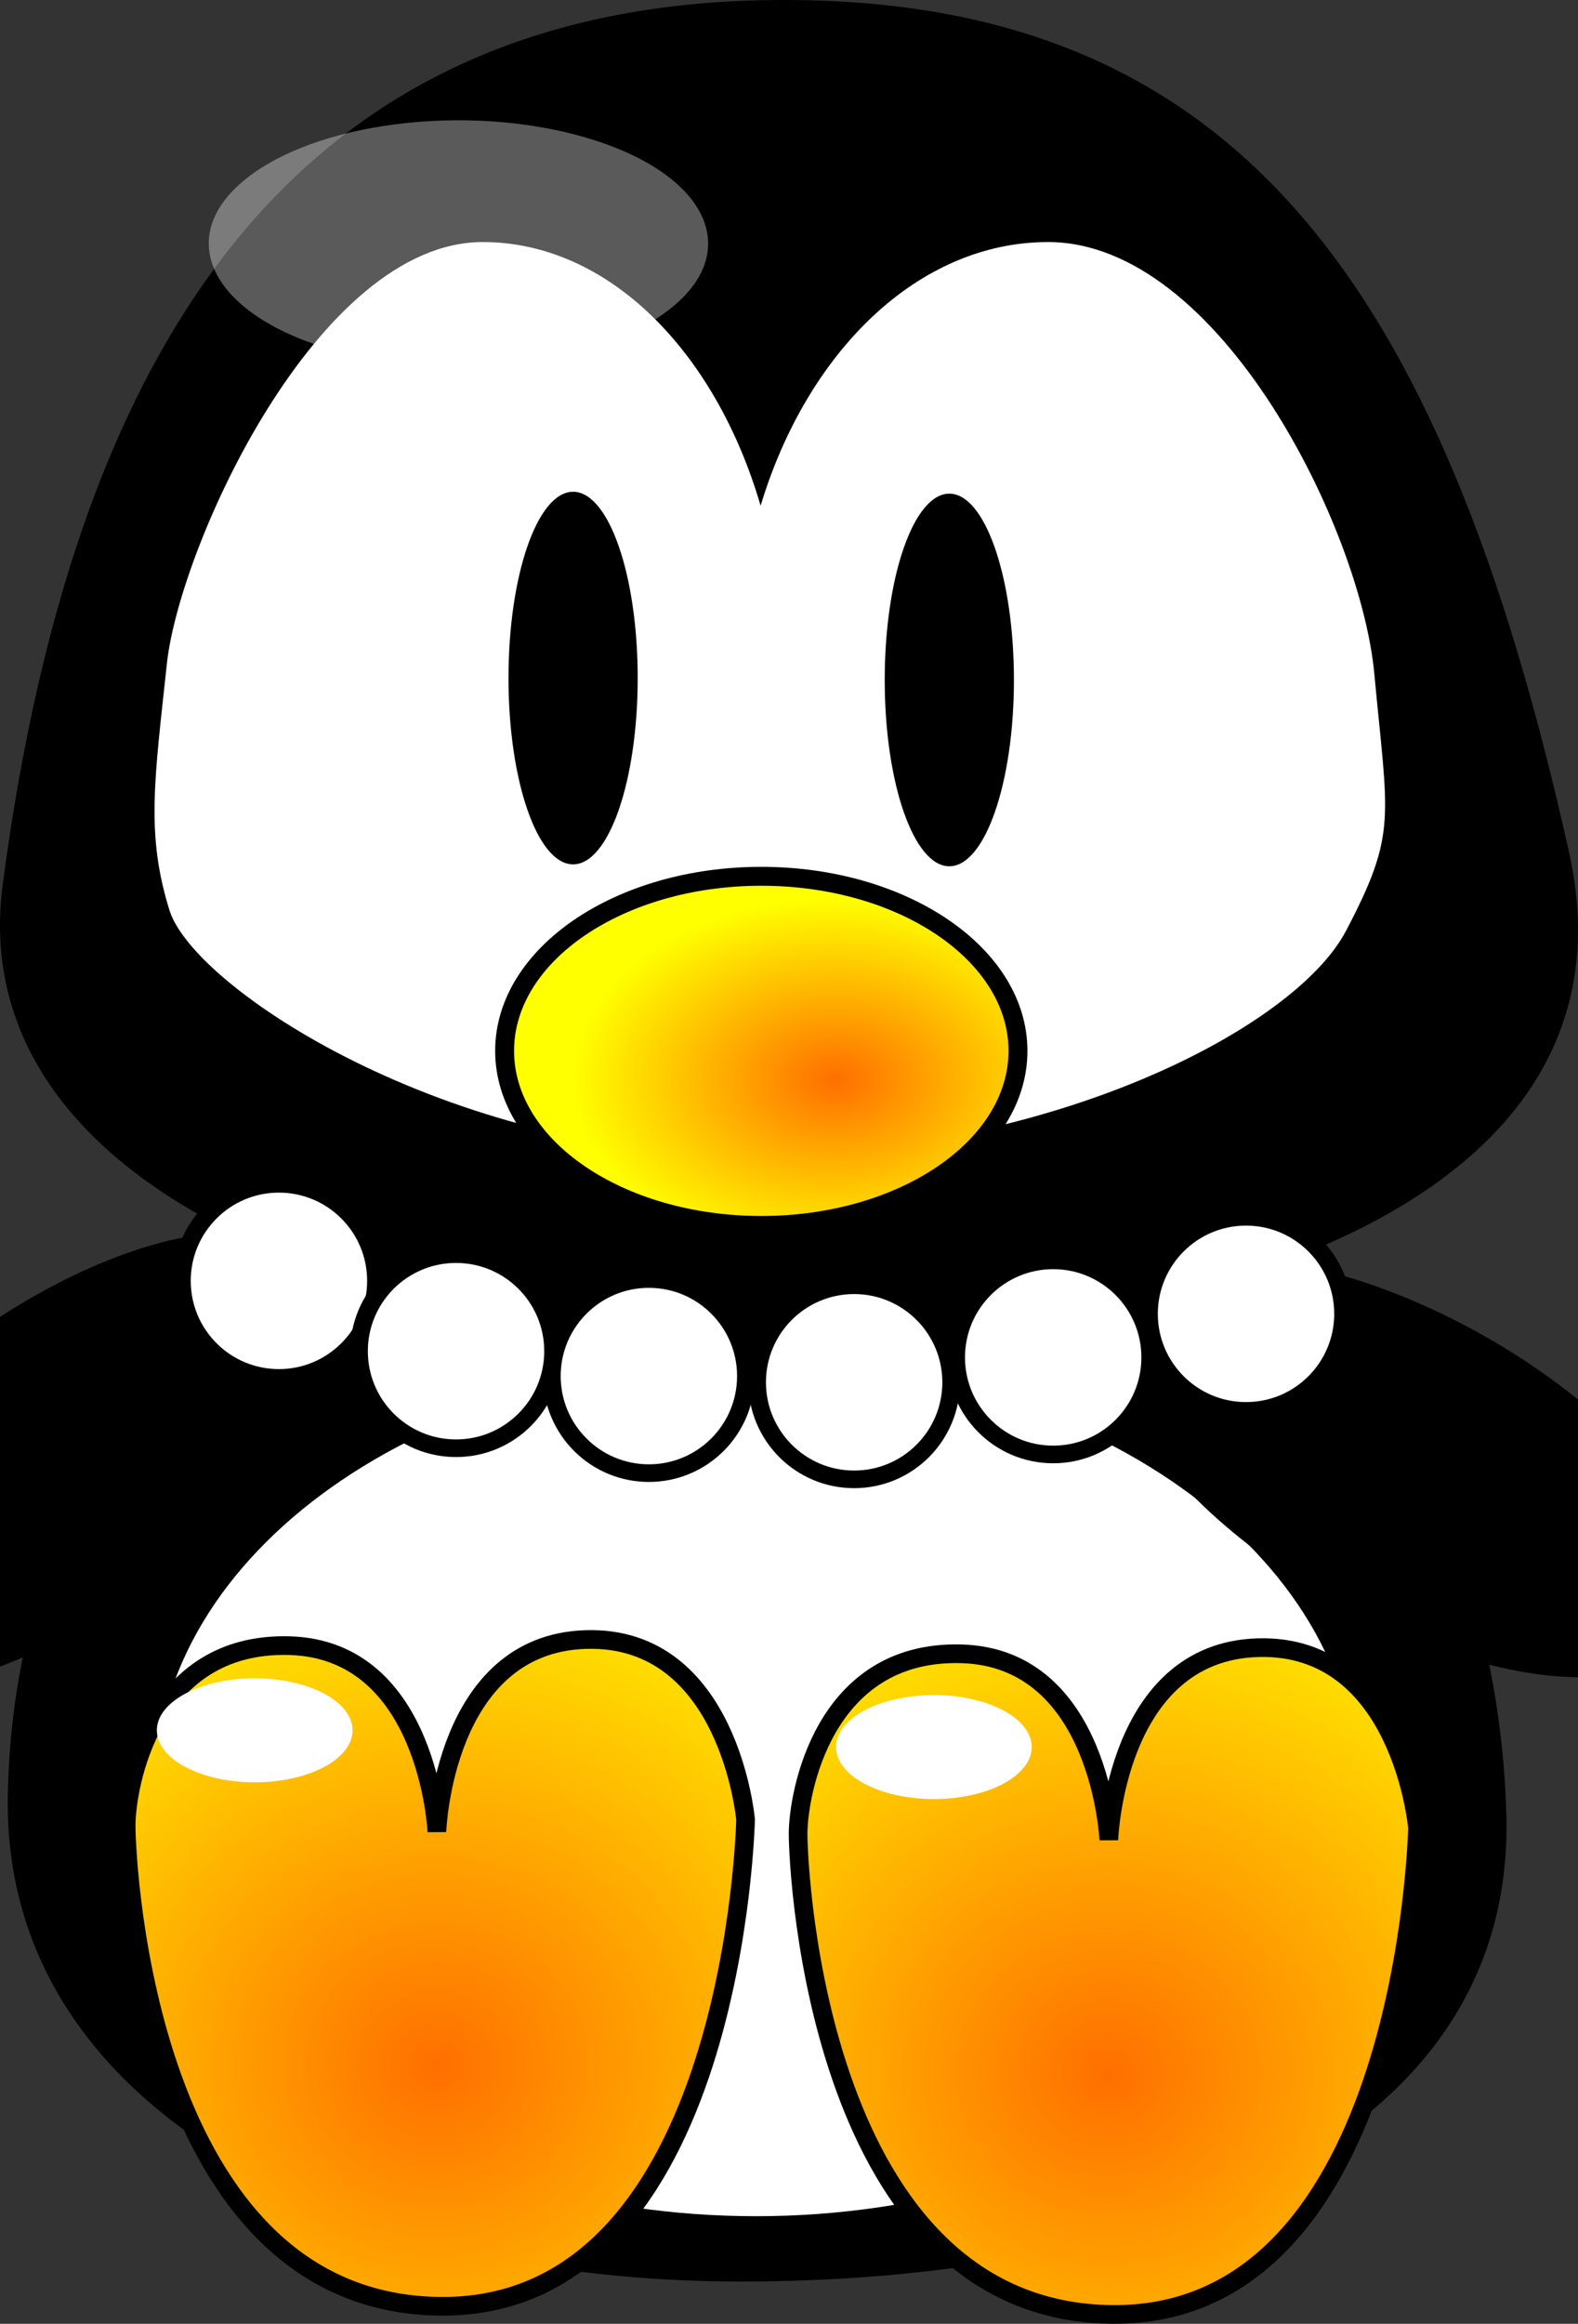
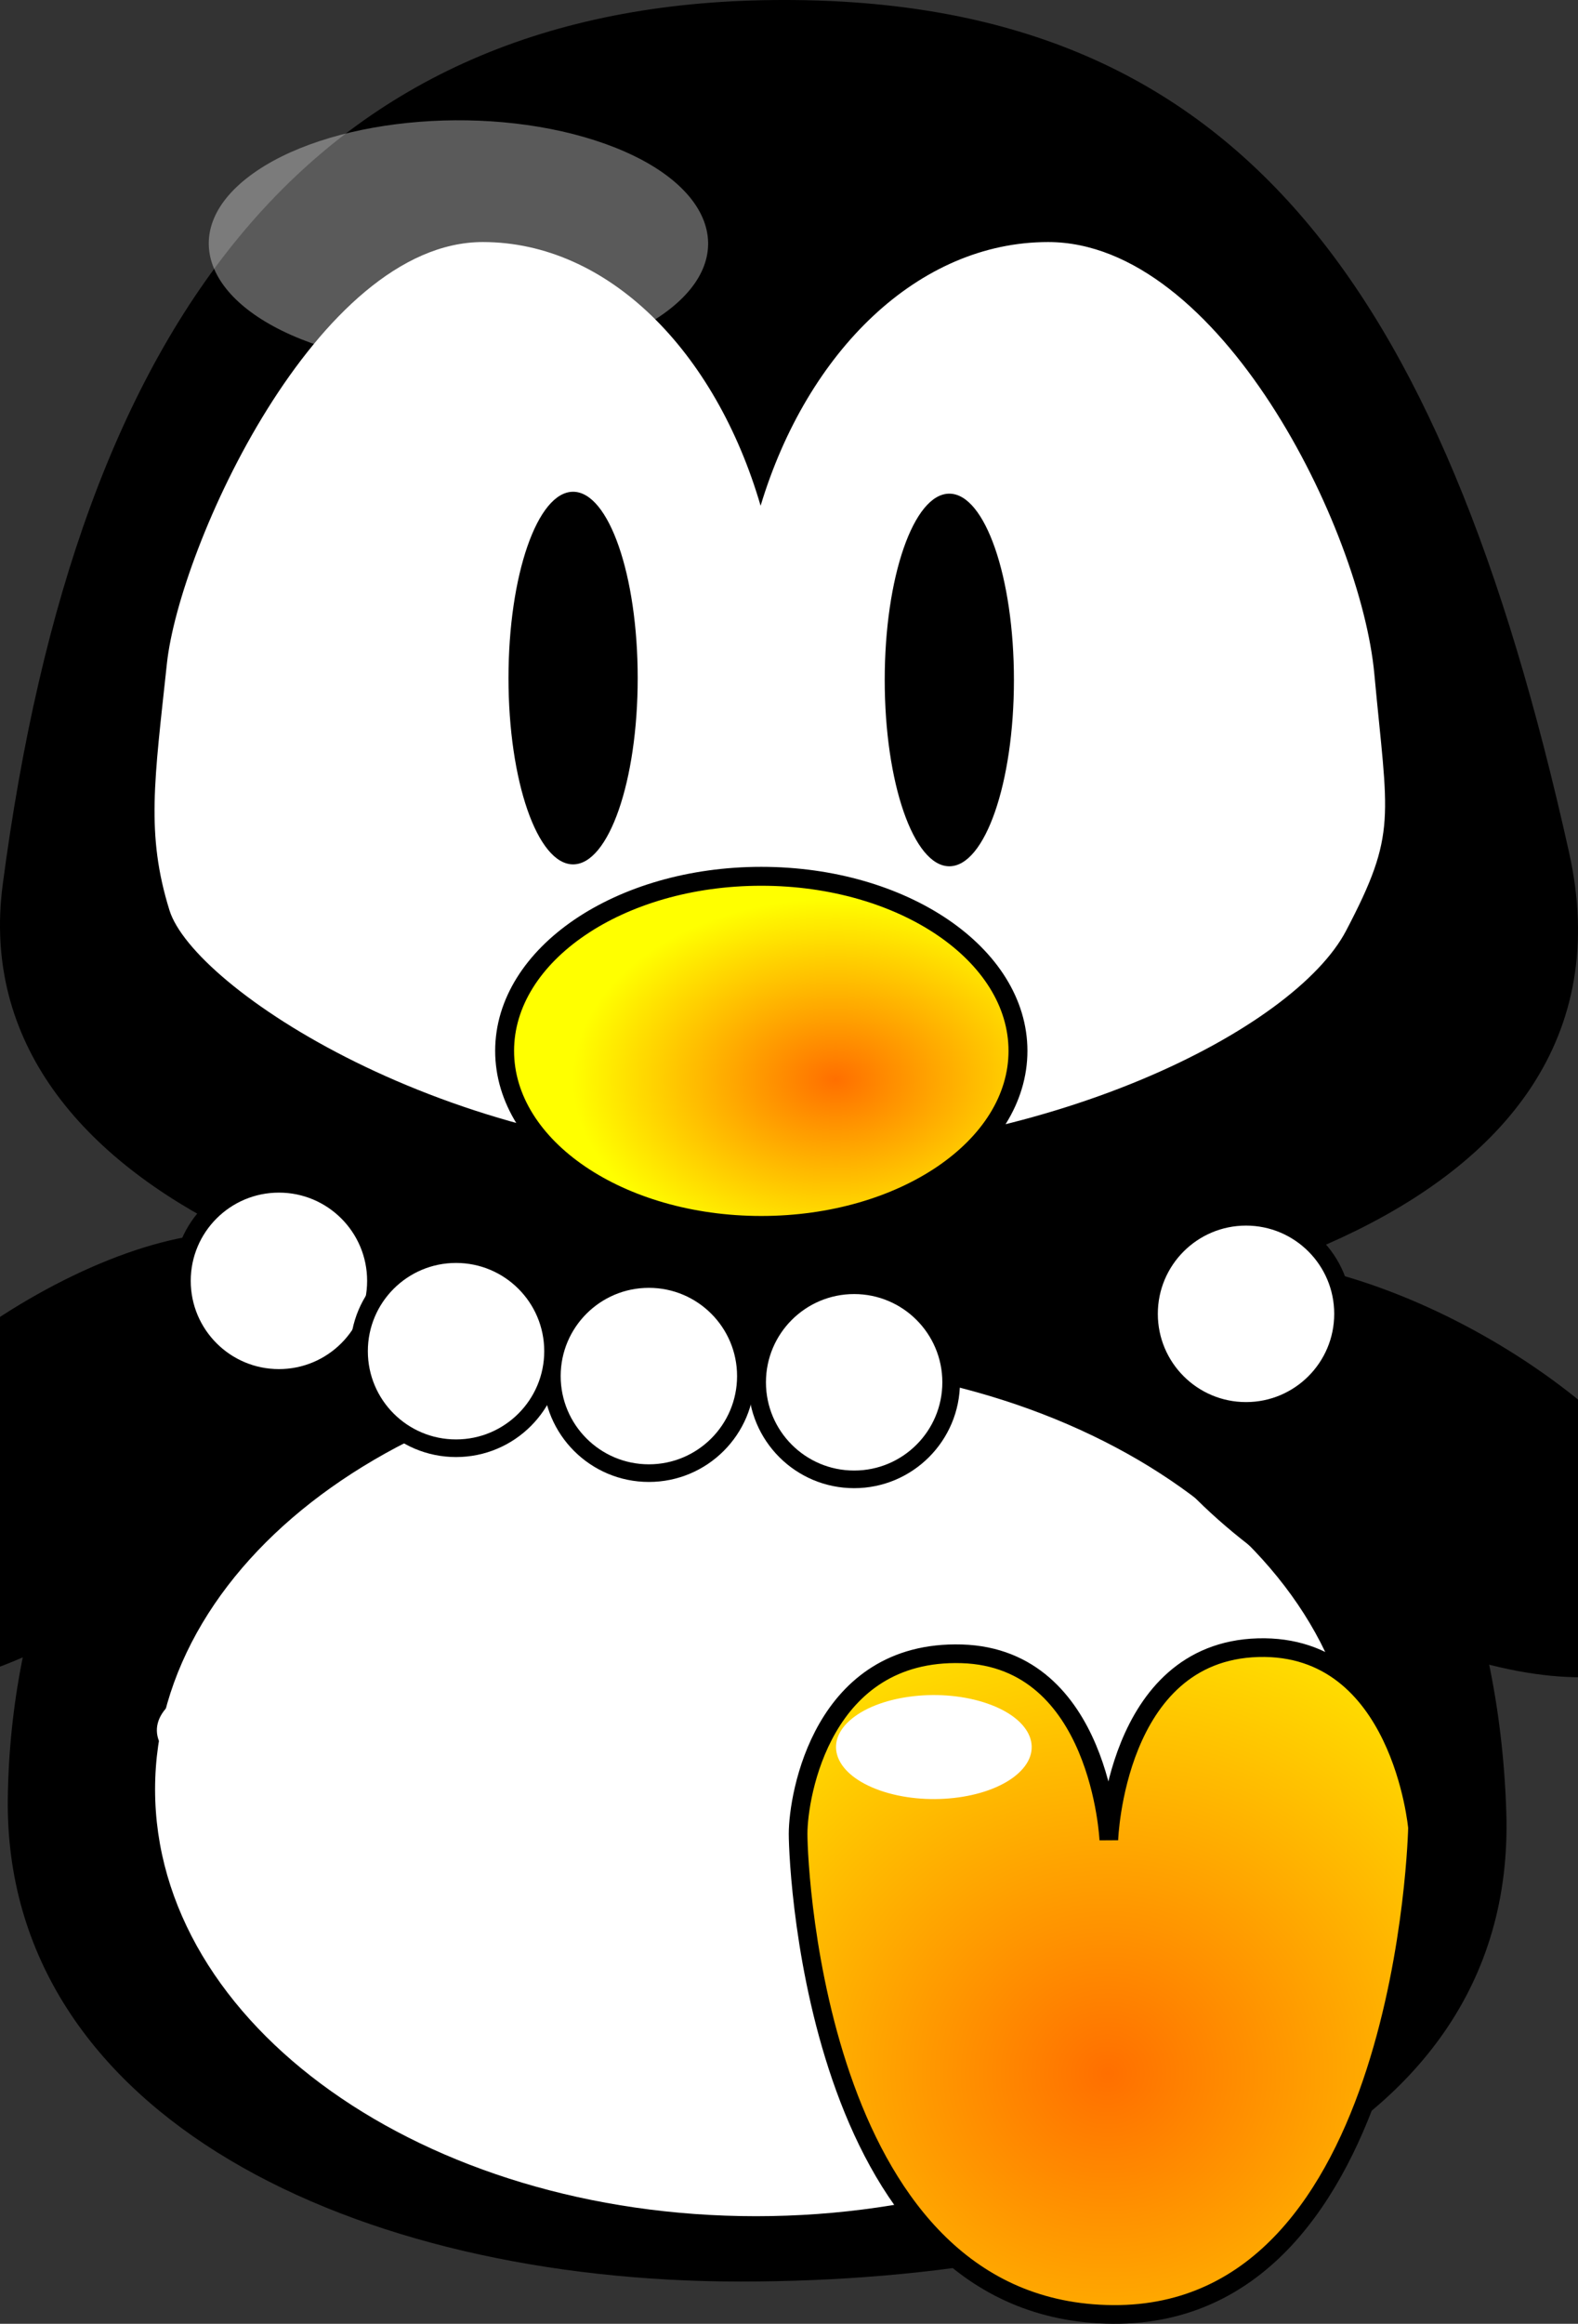
<svg xmlns="http://www.w3.org/2000/svg" xmlns:xlink="http://www.w3.org/1999/xlink" width="253.685" height="373.389">
  <rect width="100%" height="100%" fill="#333333" stroke="none" />
  <title>pearl penguin</title>
  <defs>
    <linearGradient id="linearGradient3287">
      <stop stop-color="#000000" offset="0" id="stop3289" />
      <stop stop-color="#000000" id="stop3295" offset="0.735" />
      <stop stop-color="#7f7f7f" id="stop3291" offset="0.887" />
      <stop stop-color="#ffffff" offset="1" id="stop3293" />
    </linearGradient>
    <linearGradient id="linearGradient3225">
      <stop stop-color="#ff6f00" id="stop3227" offset="0" />
      <stop stop-color="#ffff00" id="stop3229" offset="1" />
    </linearGradient>
    <radialGradient r="126.842" fy="249.189" fx="425.579" cy="249.189" cx="425.579" gradientTransform="matrix(1.297, 0.011, -0.011, 1.287, -438.188, -168.801)" gradientUnits="userSpaceOnUse" id="radialGradient3281" xlink:href="#linearGradient3287" />
    <radialGradient r="43.209" fy="171.377" fx="141.644" cy="171.377" cx="141.644" spreadMethod="pad" gradientTransform="matrix(0.979, 0, 0, 0.673, -4.332, 58.102)" gradientUnits="userSpaceOnUse" id="radialGradient3283" xlink:href="#linearGradient3225" />
    <radialGradient gradientUnits="userSpaceOnUse" gradientTransform="matrix(1.47, 0.02, -0.016, 1.131, -100.851, -53.711)" r="123.242" fy="317.4" fx="145.566" cy="317.4" cx="145.566" id="radialGradient3330" xlink:href="#linearGradient3287" />
    <radialGradient gradientUnits="userSpaceOnUse" gradientTransform="matrix(1.997, -0.006, 0.006, 1.87, -131.804, -291.541)" r="50.789" fy="333.682" fx="100.071" cy="333.682" cx="100.071" id="radialGradient3358" xlink:href="#linearGradient3225" />
    <radialGradient r="50.789" fy="333.682" fx="100.071" cy="333.682" cx="100.071" gradientTransform="matrix(1.997, -0.006, 0.006, 1.87, -23.783, -290.231)" gradientUnits="userSpaceOnUse" id="radialGradient3362" xlink:href="#linearGradient3225" />
    <pattern height="100" width="100" y="0" x="0" patternUnits="userSpaceOnUse" id="gridpattern">
      <image height="100" width="100" y="0" x="0" id="svg_2" />
    </pattern>
  </defs>
  <g display="inline">
    <title>Layer 1</title>
    <path fill="#000000" stroke="#000000" stroke-width="4.784" stroke-linecap="round" stroke-linejoin="round" stroke-miterlimit="4" d="m239.769,291.321c1.671,53.223 -59.564,72.889 -120.7,72.889c-61.137,0 -116.106,-26.051 -115.423,-75.296c0.814,-58.788 43.962,-111.154 115.423,-111.861c71.461,-0.707 118.605,47.543 120.7,114.267z" id="path3317" />
    <path fill="#000000" stroke="#000000" stroke-width="4.833" stroke-linecap="round" stroke-linejoin="round" stroke-miterlimit="4" id="path3250" d="m249.896,137.521c12.625,56.774 -64.474,75.63 -125.598,75.63c-61.124,0 -127.76,-22.76 -121.468,-70.675c12.006,-91.431 50.022,-139.33 121.468,-140.051c71.446,-0.722 104.95,42.247 125.598,135.096z" />
    <g id="g3244">
      <path fill="#ffffff" stroke-width="3" stroke-linecap="round" stroke-linejoin="round" stroke-miterlimit="4" d="m77.621,38.893c-26.67,0 -48.789,49.03 -50.79,67.737c-2.008,18.777 -3.388,27.385 0.41,39.624c3.878,12.496 44.711,39.388 93.385,39.39c47.848,0.002 87.468,-20.259 95.773,-36.087c8.306,-15.828 6.698,-17.97 4.544,-41.276c-2.155,-23.306 -24.864,-69.388 -52.446,-69.388c-20.826,0 -38.717,17.51 -46.219,42.375c-7.255,-24.861 -24.521,-42.375 -44.656,-42.375l0,0l0,0l0,0z" id="path3237" />
      <path fill="url(#radialGradient3283)" stroke="#000000" stroke-width="3.04" stroke-linecap="round" stroke-linejoin="round" stroke-miterlimit="4" id="path2453" d="m163.653,168.855c0,15.491 -18.475,28.05 -41.265,28.05c-22.789,0 -41.264,-12.559 -41.264,-28.05c0,-15.492 18.475,-28.05 41.264,-28.05c22.79,0 41.265,12.558 41.265,28.05z" />
      <path fill="#000000" stroke-width="3" stroke-linecap="round" stroke-linejoin="round" stroke-miterlimit="4" id="path3233" d="m102.519,108.953c0,16.533 -4.65,29.936 -10.386,29.936c-5.736,0 -10.386,-13.403 -10.386,-29.936c0,-16.533 4.65,-29.936 10.386,-29.936c5.736,0 10.386,13.403 10.386,29.936z" />
      <path fill="#000000" stroke-width="3" stroke-linecap="round" stroke-linejoin="round" stroke-miterlimit="4" d="m163.003,109.259c0,16.533 -4.65,29.936 -10.386,29.936c-5.736,0 -10.386,-13.403 -10.386,-29.936c0,-16.534 4.65,-29.937 10.386,-29.937c5.736,0 10.386,13.403 10.386,29.937z" id="path3235" />
    </g>
    <path fill="#ffffff" stroke-width="3.3" stroke-linecap="round" stroke-linejoin="round" stroke-miterlimit="4" id="path3315" d="m218.161,287.517c0,37.878 -43.256,68.585 -96.615,68.585c-53.359,0 -96.615,-30.706 -96.615,-68.585c0,-37.878 43.256,-68.585 96.615,-68.585c53.359,0 96.615,30.706 96.615,68.585z" />
-     <path fill="url(#radialGradient3358)" fill-rule="evenodd" stroke="#000000" stroke-width="3" stroke-miterlimit="4" d="m70.236,294.334c0,0 -1.315,-29.249 -23.662,-29.906c-22.348,-0.657 -26.291,22.676 -26.291,28.92c0,6.244 3.286,76.902 50.611,77.231c47.324,0.329 48.967,-78.217 48.967,-78.217c0,0 -2.629,-29.578 -25.634,-28.92c-23.005,0.657 -23.991,30.892 -23.991,30.892z" id="path3350" />
    <path fill="url(#radialGradient3362)" fill-rule="evenodd" stroke="#000000" stroke-width="3" stroke-miterlimit="4" id="path3360" d="m178.258,295.644c0,0 -1.315,-29.249 -23.662,-29.906c-22.348,-0.657 -26.291,22.676 -26.291,28.92c0,6.244 3.286,76.902 50.611,77.231c47.324,0.329 48.967,-78.217 48.967,-78.217c0,0 -2.629,-29.578 -25.634,-28.92c-23.005,0.657 -23.991,30.892 -23.991,30.892z" />
    <path fill="#ffffff" stroke-width="3" stroke-linecap="round" stroke-linejoin="round" stroke-miterlimit="4" id="path3364" d="m49.565,271.038c7.267,2.528 9.3,7.707 4.541,11.568c-4.759,3.861 -14.508,4.941 -21.775,2.412c-7.267,-2.528 -9.3,-7.707 -4.541,-11.568c4.759,-3.861 14.508,-4.941 21.775,-2.412z" />
    <path fill="#ffffff" stroke-width="3" stroke-linecap="round" stroke-linejoin="round" stroke-miterlimit="4" id="path3368" d="m158.747,273.731c7.267,2.528 9.3,7.707 4.541,11.568c-4.759,3.861 -14.508,4.941 -21.775,2.412c-7.267,-2.528 -9.3,-7.707 -4.541,-11.568c4.759,-3.861 14.508,-4.941 21.775,-2.412z" />
    <path fill="#ffffff" fill-opacity="0.354" stroke-width="3" stroke-linecap="round" stroke-linejoin="round" stroke-miterlimit="4" d="m95.69,22.566c18.544,5.99 23.732,18.262 11.588,27.409c-12.144,9.147 -37.021,11.706 -55.565,5.716c-18.544,-5.99 -23.732,-18.262 -11.588,-27.409c12.144,-9.147 37.021,-11.706 55.565,-5.716z" id="path3370" />
    <ellipse transform="rotate(-35.988 9.365 234.885)" ry="22" rx="49.976" id="svg_1" cy="234.885" cx="9.365" stroke-width="5" stroke="#000000" fill="#000000" />
    <ellipse id="svg_3" transform="rotate(29.372 226.365 235.885)" ry="22" rx="49.976" cy="235.885" cx="226.365" stroke-width="5" stroke="#000000" fill="#000000" />
    <circle id="svg_4" r="15.595" cy="205.811" cx="44.842" stroke-linecap="round" stroke-linejoin="round" stroke-dasharray="null" stroke-width="2.833" stroke="#000000" fill="#ffffff" />
    <circle id="svg_6" r="15.595" cy="217.111" cx="73.315" stroke-linecap="round" stroke-linejoin="round" stroke-dasharray="null" stroke-width="2.833" stroke="#000000" fill="#ffffff" />
    <circle id="svg_7" r="15.595" cy="221.111" cx="104.315" stroke-linecap="round" stroke-linejoin="round" stroke-dasharray="null" stroke-width="2.833" stroke="#000000" fill="#ffffff" />
    <circle id="svg_8" r="15.595" cy="222.111" cx="137.315" stroke-linecap="round" stroke-linejoin="round" stroke-dasharray="null" stroke-width="2.833" stroke="#000000" fill="#ffffff" />
-     <circle id="svg_9" r="15.595" cy="218.111" cx="169.315" stroke-linecap="round" stroke-linejoin="round" stroke-dasharray="null" stroke-width="2.833" stroke="#000000" fill="#ffffff" />
    <circle id="svg_10" r="15.595" cy="211.111" cx="200.315" stroke-linecap="round" stroke-linejoin="round" stroke-dasharray="null" stroke-width="2.833" stroke="#000000" fill="#ffffff" />
  </g>
</svg>